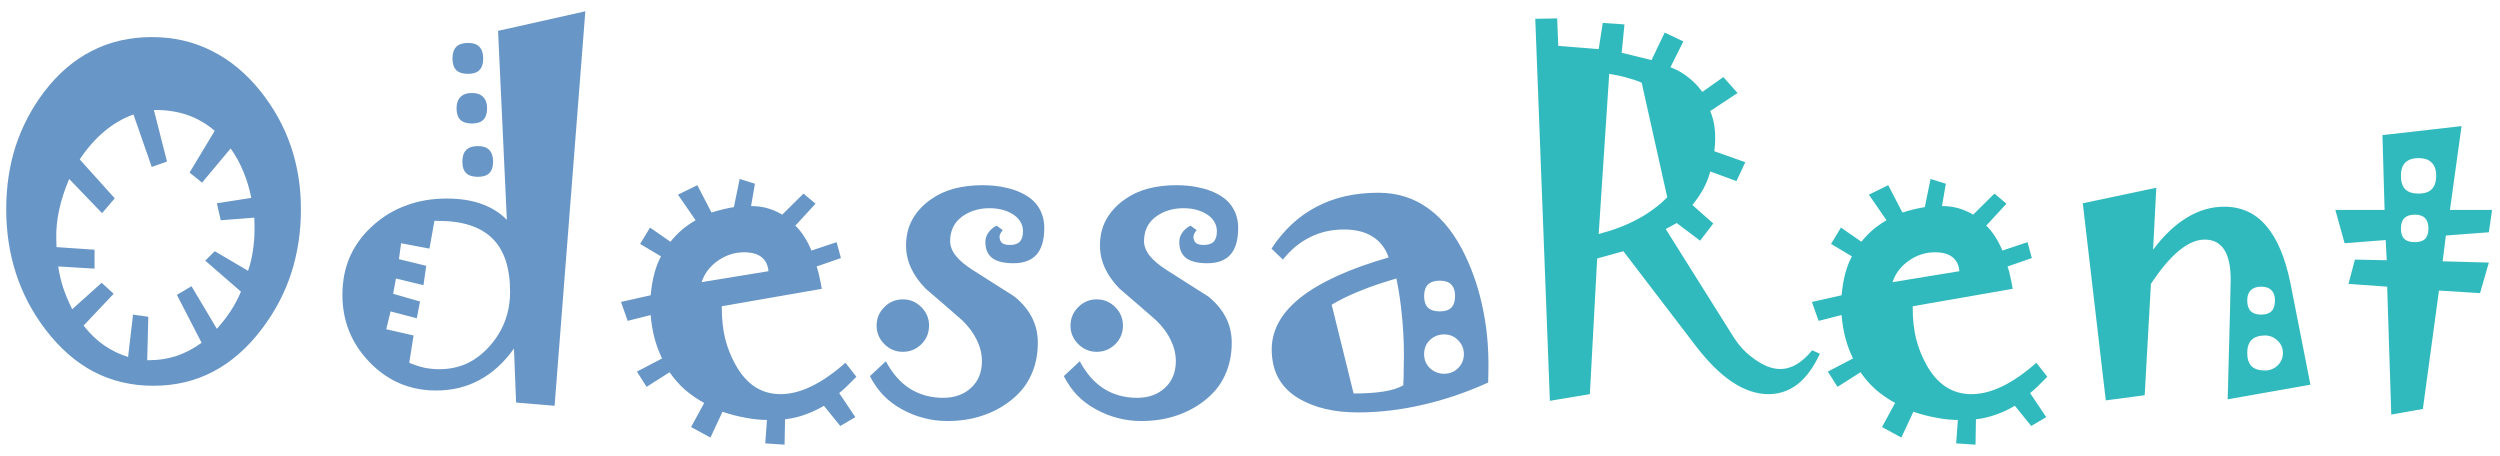
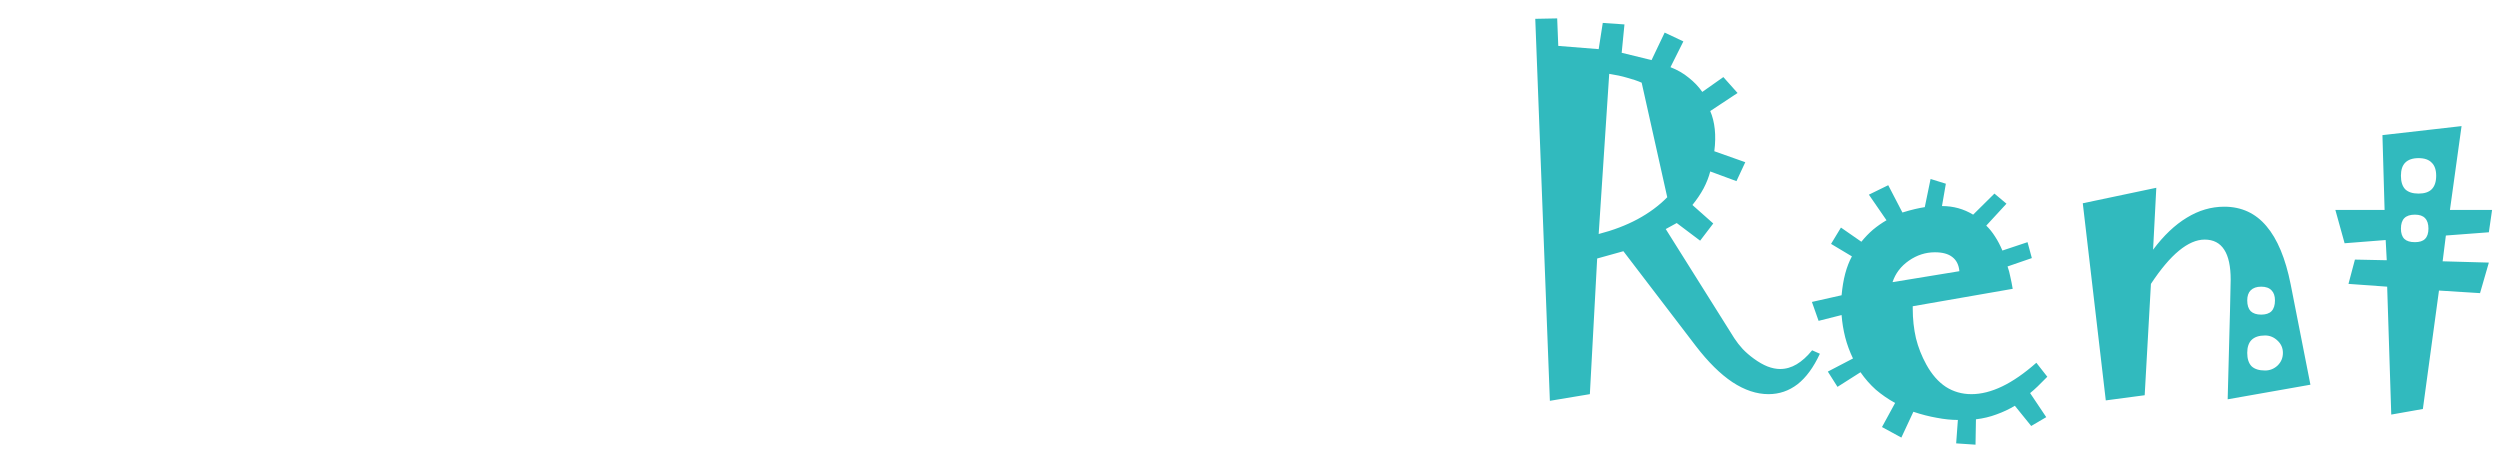
<svg xmlns="http://www.w3.org/2000/svg" width="159" height="29" viewBox="0 0 159 29" fill="none">
-   <path d="M19.139 13.31C19.139 14.751 18.934 16.104 18.523 17.371C18.113 18.638 17.489 19.823 16.65 20.926C15.739 22.129 14.709 23.031 13.56 23.633C12.421 24.234 11.15 24.535 9.746 24.535C8.361 24.535 7.094 24.234 5.945 23.633C4.806 23.031 3.781 22.129 2.869 20.926C2.04 19.832 1.42 18.647 1.01 17.371C0.6 16.095 0.395 14.742 0.395 13.31C0.395 11.88 0.595 10.54 0.996 9.291C1.406 8.042 2.012 6.889 2.814 5.832C3.699 4.674 4.71 3.809 5.85 3.234C6.989 2.651 8.256 2.359 9.65 2.359C11.045 2.359 12.316 2.651 13.465 3.234C14.622 3.809 15.662 4.67 16.582 5.818C17.43 6.885 18.068 8.042 18.496 9.291C18.924 10.54 19.139 11.88 19.139 13.31ZM16.186 14.596C16.186 14.477 16.186 14.359 16.186 14.24C16.186 14.113 16.181 13.98 16.172 13.844L14.039 14.008L13.793 12.928L15.98 12.586C15.862 11.984 15.693 11.424 15.475 10.904C15.256 10.376 14.987 9.888 14.668 9.441L12.85 11.615L12.057 10.973L13.656 8.32C13.128 7.865 12.544 7.527 11.906 7.309C11.268 7.09 10.562 6.985 9.787 6.994L10.621 10.275L9.65 10.617L8.488 7.281C7.805 7.527 7.18 7.892 6.615 8.375C6.05 8.849 5.535 9.437 5.07 10.139L7.299 12.613L6.492 13.557L4.4 11.383C4.109 12.066 3.895 12.727 3.758 13.365C3.621 14.003 3.562 14.614 3.58 15.197L3.594 15.717L6.014 15.881V17.084L3.703 16.947C3.767 17.394 3.872 17.845 4.018 18.301C4.173 18.756 4.364 19.212 4.592 19.668L6.465 17.986L7.23 18.684L5.316 20.707C5.708 21.208 6.137 21.623 6.602 21.951C7.076 22.279 7.59 22.53 8.146 22.703L8.461 20.01L9.432 20.146L9.363 22.908H9.514C10.088 22.908 10.648 22.822 11.195 22.648C11.751 22.466 12.294 22.184 12.822 21.801L11.25 18.752L12.18 18.205L13.793 20.912C14.13 20.538 14.426 20.156 14.682 19.764C14.937 19.372 15.151 18.966 15.324 18.547L13.055 16.578L13.656 15.977L15.775 17.221C15.912 16.838 16.012 16.428 16.076 15.99C16.149 15.553 16.186 15.088 16.186 14.596ZM30.732 3.727C30.732 4.055 30.65 4.301 30.486 4.465C30.331 4.62 30.09 4.697 29.762 4.697C29.434 4.697 29.188 4.62 29.023 4.465C28.859 4.301 28.777 4.055 28.777 3.727C28.777 3.389 28.859 3.139 29.023 2.975C29.188 2.811 29.434 2.729 29.762 2.729C30.09 2.729 30.331 2.811 30.486 2.975C30.65 3.139 30.732 3.389 30.732 3.727ZM30.979 6.885C30.979 7.222 30.896 7.468 30.732 7.623C30.578 7.778 30.336 7.855 30.008 7.855C29.689 7.855 29.447 7.778 29.283 7.623C29.119 7.468 29.037 7.222 29.037 6.885C29.037 6.575 29.119 6.338 29.283 6.174C29.447 6.001 29.689 5.914 30.008 5.914C30.336 5.914 30.578 6.001 30.732 6.174C30.896 6.338 30.979 6.575 30.979 6.885ZM31.361 10.275C31.361 10.613 31.279 10.859 31.115 11.014C30.96 11.169 30.719 11.246 30.391 11.246C30.062 11.246 29.816 11.169 29.652 11.014C29.488 10.859 29.406 10.613 29.406 10.275C29.406 9.947 29.488 9.701 29.652 9.537C29.816 9.373 30.062 9.291 30.391 9.291C30.719 9.291 30.96 9.373 31.115 9.537C31.279 9.701 31.361 9.947 31.361 10.275ZM37.227 0.719L35.272 25.807L32.824 25.602L32.688 22.17C32.059 23.054 31.329 23.719 30.5 24.166C29.68 24.613 28.759 24.836 27.738 24.836C26.079 24.836 24.671 24.239 23.514 23.045C22.356 21.851 21.777 20.42 21.777 18.752C21.777 17.85 21.941 17.029 22.27 16.291C22.607 15.544 23.108 14.878 23.773 14.295C24.402 13.739 25.104 13.324 25.879 13.051C26.654 12.768 27.492 12.627 28.395 12.627C29.251 12.627 29.994 12.741 30.623 12.969C31.261 13.197 31.799 13.534 32.236 13.98L31.676 1.963L37.227 0.719ZM32.441 18.547C32.441 17.025 32.063 15.895 31.307 15.156C30.55 14.418 29.411 14.049 27.889 14.049H27.629L27.314 15.812L25.51 15.471L25.373 16.482L27.109 16.906L26.932 18.137L25.182 17.713L25.004 18.684L26.713 19.176L26.508 20.242L24.84 19.805L24.566 20.939L26.303 21.336L26.029 23.072C26.348 23.209 26.667 23.314 26.986 23.387C27.305 23.451 27.62 23.482 27.93 23.482C28.577 23.482 29.169 23.359 29.707 23.113C30.245 22.858 30.737 22.475 31.184 21.965C31.603 21.482 31.917 20.958 32.127 20.393C32.337 19.818 32.441 19.203 32.441 18.547ZM54.467 23.961C54.239 24.189 54.034 24.394 53.852 24.576C53.669 24.749 53.51 24.891 53.373 25L54.398 26.531L53.441 27.092L52.402 25.807C52.038 26.025 51.65 26.208 51.24 26.354C50.83 26.509 50.393 26.613 49.928 26.668L49.9 28.281L48.67 28.199L48.779 26.709C48.36 26.709 47.913 26.663 47.44 26.572C46.965 26.49 46.469 26.363 45.949 26.189L45.184 27.83L43.953 27.16L44.787 25.629C44.34 25.383 43.93 25.1 43.557 24.781C43.192 24.453 42.868 24.084 42.586 23.674L41.123 24.604L40.508 23.633L42.107 22.799C41.898 22.361 41.734 21.915 41.615 21.459C41.497 20.994 41.419 20.52 41.383 20.037L39.92 20.406L39.496 19.203L41.383 18.779C41.428 18.269 41.506 17.809 41.615 17.398C41.725 16.988 41.866 16.624 42.039 16.305L40.713 15.512L41.342 14.473L42.641 15.375C42.868 15.092 43.115 14.837 43.379 14.609C43.652 14.382 43.94 14.181 44.24 14.008L43.119 12.381L44.35 11.779L45.252 13.516C45.544 13.425 45.808 13.352 46.045 13.297C46.282 13.242 46.492 13.201 46.674 13.174L47.043 11.383L48.014 11.684L47.768 13.105C48.132 13.105 48.478 13.151 48.807 13.242C49.135 13.333 49.449 13.47 49.75 13.652L51.103 12.312L51.869 12.955L50.584 14.35C50.785 14.541 50.971 14.773 51.145 15.047C51.318 15.311 51.473 15.607 51.609 15.935L53.209 15.402L53.482 16.414L51.938 16.947C52.01 17.148 52.07 17.366 52.115 17.604C52.17 17.84 52.22 18.096 52.266 18.369L45.908 19.477V19.627C45.908 20.292 45.977 20.921 46.113 21.514C46.259 22.097 46.478 22.653 46.77 23.182C47.116 23.811 47.531 24.285 48.014 24.604C48.497 24.913 49.039 25.068 49.641 25.068C50.26 25.068 50.912 24.904 51.596 24.576C52.279 24.248 53.004 23.747 53.77 23.072L54.467 23.961ZM48.875 17.248C48.839 16.847 48.688 16.546 48.424 16.346C48.169 16.145 47.8 16.045 47.316 16.045C46.724 16.045 46.172 16.223 45.662 16.578C45.152 16.934 44.805 17.389 44.623 17.945L48.875 17.248ZM66.416 14.5C66.416 15.257 66.252 15.822 65.924 16.195C65.596 16.56 65.103 16.742 64.447 16.742C63.855 16.742 63.408 16.633 63.107 16.414C62.816 16.186 62.67 15.849 62.67 15.402C62.67 15.184 62.729 14.988 62.848 14.815C62.966 14.632 63.144 14.477 63.381 14.35L63.777 14.637C63.714 14.71 63.663 14.783 63.627 14.855C63.59 14.919 63.572 14.983 63.572 15.047C63.572 15.229 63.627 15.366 63.736 15.457C63.846 15.539 64.005 15.58 64.215 15.58C64.507 15.58 64.721 15.512 64.857 15.375C64.994 15.229 65.062 15.006 65.062 14.705C65.062 14.468 64.999 14.254 64.871 14.062C64.753 13.871 64.57 13.707 64.324 13.57C64.133 13.461 63.919 13.379 63.682 13.324C63.454 13.27 63.203 13.242 62.93 13.242C62.583 13.242 62.269 13.288 61.986 13.379C61.713 13.461 61.453 13.588 61.207 13.762C60.943 13.953 60.747 14.181 60.619 14.445C60.492 14.71 60.428 15.006 60.428 15.334C60.428 15.653 60.551 15.967 60.797 16.277C61.043 16.578 61.403 16.879 61.877 17.18C62.734 17.727 63.385 18.141 63.832 18.424C64.288 18.706 64.529 18.861 64.557 18.889C65.049 19.299 65.413 19.745 65.65 20.229C65.887 20.703 66.006 21.227 66.006 21.801C66.006 22.566 65.86 23.259 65.568 23.879C65.286 24.499 64.848 25.037 64.256 25.492C63.718 25.912 63.112 26.23 62.438 26.449C61.772 26.668 61.043 26.777 60.25 26.777C59.73 26.777 59.234 26.713 58.76 26.586C58.286 26.467 57.825 26.285 57.379 26.039C56.923 25.793 56.522 25.492 56.176 25.137C55.839 24.781 55.556 24.376 55.328 23.92L56.34 22.977C56.759 23.76 57.274 24.344 57.885 24.727C58.495 25.109 59.197 25.301 59.99 25.301C60.71 25.301 61.298 25.091 61.754 24.672C62.219 24.244 62.451 23.678 62.451 22.977C62.451 22.521 62.346 22.079 62.137 21.65C61.936 21.213 61.626 20.789 61.207 20.379C60.824 20.042 60.437 19.704 60.045 19.367C59.653 19.03 59.261 18.693 58.869 18.355C58.459 17.936 58.149 17.499 57.94 17.043C57.73 16.587 57.625 16.109 57.625 15.607C57.625 14.997 57.757 14.45 58.022 13.967C58.286 13.484 58.673 13.06 59.184 12.695C59.63 12.376 60.127 12.144 60.674 11.998C61.23 11.852 61.831 11.779 62.478 11.779C63.016 11.779 63.504 11.829 63.941 11.93C64.379 12.021 64.766 12.158 65.103 12.34C65.55 12.577 65.878 12.878 66.088 13.242C66.307 13.607 66.416 14.026 66.416 14.5ZM59.088 20.707C59.088 21.172 58.924 21.568 58.596 21.896C58.268 22.215 57.876 22.375 57.42 22.375C56.964 22.375 56.572 22.211 56.244 21.883C55.916 21.555 55.752 21.163 55.752 20.707C55.752 20.251 55.916 19.859 56.244 19.531C56.572 19.203 56.964 19.039 57.42 19.039C57.876 19.039 58.268 19.203 58.596 19.531C58.924 19.859 59.088 20.251 59.088 20.707ZM78.748 14.5C78.748 15.257 78.584 15.822 78.256 16.195C77.928 16.56 77.436 16.742 76.779 16.742C76.187 16.742 75.74 16.633 75.439 16.414C75.148 16.186 75.002 15.849 75.002 15.402C75.002 15.184 75.061 14.988 75.18 14.815C75.298 14.632 75.476 14.477 75.713 14.35L76.109 14.637C76.046 14.71 75.995 14.783 75.959 14.855C75.922 14.919 75.904 14.983 75.904 15.047C75.904 15.229 75.959 15.366 76.068 15.457C76.178 15.539 76.337 15.58 76.547 15.58C76.838 15.58 77.053 15.512 77.189 15.375C77.326 15.229 77.394 15.006 77.394 14.705C77.394 14.468 77.331 14.254 77.203 14.062C77.085 13.871 76.902 13.707 76.656 13.57C76.465 13.461 76.251 13.379 76.014 13.324C75.786 13.27 75.535 13.242 75.262 13.242C74.915 13.242 74.601 13.288 74.318 13.379C74.045 13.461 73.785 13.588 73.539 13.762C73.275 13.953 73.079 14.181 72.951 14.445C72.824 14.71 72.76 15.006 72.76 15.334C72.76 15.653 72.883 15.967 73.129 16.277C73.375 16.578 73.735 16.879 74.209 17.18C75.066 17.727 75.717 18.141 76.164 18.424C76.62 18.706 76.861 18.861 76.889 18.889C77.381 19.299 77.745 19.745 77.982 20.229C78.219 20.703 78.338 21.227 78.338 21.801C78.338 22.566 78.192 23.259 77.9 23.879C77.618 24.499 77.18 25.037 76.588 25.492C76.05 25.912 75.444 26.23 74.769 26.449C74.104 26.668 73.375 26.777 72.582 26.777C72.062 26.777 71.566 26.713 71.092 26.586C70.618 26.467 70.158 26.285 69.711 26.039C69.255 25.793 68.854 25.492 68.508 25.137C68.171 24.781 67.888 24.376 67.66 23.92L68.672 22.977C69.091 23.76 69.606 24.344 70.217 24.727C70.828 25.109 71.529 25.301 72.322 25.301C73.042 25.301 73.63 25.091 74.086 24.672C74.551 24.244 74.783 23.678 74.783 22.977C74.783 22.521 74.678 22.079 74.469 21.65C74.268 21.213 73.958 20.789 73.539 20.379C73.156 20.042 72.769 19.704 72.377 19.367C71.985 19.03 71.593 18.693 71.201 18.355C70.791 17.936 70.481 17.499 70.272 17.043C70.062 16.587 69.957 16.109 69.957 15.607C69.957 14.997 70.089 14.45 70.353 13.967C70.618 13.484 71.005 13.06 71.516 12.695C71.962 12.376 72.459 12.144 73.006 11.998C73.562 11.852 74.163 11.779 74.811 11.779C75.348 11.779 75.836 11.829 76.273 11.93C76.711 12.021 77.098 12.158 77.436 12.34C77.882 12.577 78.21 12.878 78.42 13.242C78.639 13.607 78.748 14.026 78.748 14.5ZM71.42 20.707C71.42 21.172 71.256 21.568 70.928 21.896C70.6 22.215 70.208 22.375 69.752 22.375C69.296 22.375 68.904 22.211 68.576 21.883C68.248 21.555 68.084 21.163 68.084 20.707C68.084 20.251 68.248 19.859 68.576 19.531C68.904 19.203 69.296 19.039 69.752 19.039C70.208 19.039 70.6 19.203 70.928 19.531C71.256 19.859 71.42 20.251 71.42 20.707ZM94.662 23.592L94.648 24.33C93.236 24.968 91.837 25.442 90.451 25.752C89.075 26.071 87.712 26.23 86.363 26.23C85.616 26.23 84.932 26.158 84.312 26.012C83.693 25.866 83.137 25.652 82.644 25.369C82.061 25.032 81.619 24.599 81.318 24.07C81.027 23.542 80.881 22.926 80.881 22.225C80.881 20.985 81.501 19.878 82.74 18.902C83.989 17.927 85.848 17.084 88.318 16.373C88.118 15.79 87.776 15.348 87.293 15.047C86.819 14.746 86.213 14.596 85.475 14.596C84.682 14.596 83.962 14.76 83.314 15.088C82.667 15.407 82.093 15.881 81.592 16.51L80.867 15.812C81.633 14.637 82.581 13.753 83.711 13.16C84.841 12.559 86.158 12.258 87.662 12.258C88.883 12.258 89.954 12.6 90.875 13.283C91.805 13.958 92.588 14.974 93.227 16.332C93.728 17.398 94.097 18.538 94.334 19.75C94.58 20.953 94.689 22.234 94.662 23.592ZM92.543 18.834C92.543 18.506 92.461 18.26 92.297 18.096C92.142 17.932 91.9 17.85 91.572 17.85C91.244 17.85 90.993 17.932 90.82 18.096C90.656 18.26 90.574 18.506 90.574 18.834C90.574 19.162 90.656 19.408 90.82 19.572C90.993 19.727 91.244 19.805 91.572 19.805C91.9 19.805 92.142 19.727 92.297 19.572C92.461 19.408 92.543 19.162 92.543 18.834ZM89.289 22.58C89.289 21.751 89.248 20.93 89.166 20.119C89.093 19.308 88.975 18.506 88.811 17.713C87.954 17.959 87.179 18.223 86.486 18.506C85.803 18.779 85.206 19.071 84.695 19.381L86.09 25.027C86.819 25.027 87.448 24.986 87.977 24.904C88.505 24.822 88.929 24.69 89.248 24.508C89.266 24.18 89.275 23.856 89.275 23.537C89.284 23.218 89.289 22.899 89.289 22.58ZM93.103 22.525C93.103 22.179 92.981 21.883 92.734 21.637C92.497 21.391 92.201 21.268 91.846 21.268C91.499 21.268 91.199 21.386 90.943 21.623C90.697 21.86 90.574 22.161 90.574 22.525C90.574 22.881 90.697 23.177 90.943 23.414C91.199 23.651 91.499 23.77 91.846 23.77C92.201 23.77 92.497 23.651 92.734 23.414C92.981 23.168 93.103 22.872 93.103 22.525Z" fill="#6896C6" />
  <path d="M115.744 22.498C115.343 23.364 114.869 24.011 114.322 24.439C113.775 24.859 113.16 25.068 112.477 25.068C111.72 25.068 110.954 24.813 110.18 24.303C109.414 23.792 108.639 23.027 107.855 22.006L103.248 15.977L101.58 16.441L101.115 25.068L98.572 25.492L97.643 1.197L99.037 1.17L99.106 2.92L101.676 3.125L101.936 1.457L103.316 1.553L103.139 3.357L105.039 3.822L105.873 2.072L107.062 2.633L106.242 4.273C106.689 4.447 107.076 4.67 107.404 4.943C107.742 5.208 108.029 5.508 108.266 5.846L109.605 4.902L110.508 5.914L108.771 7.062C108.917 7.4 109.013 7.783 109.059 8.211C109.104 8.639 109.095 9.109 109.031 9.619L111 10.316L110.439 11.52L108.771 10.904C108.68 11.26 108.539 11.62 108.348 11.984C108.156 12.34 107.919 12.691 107.637 13.037L108.963 14.213L108.129 15.307L106.639 14.185L105.941 14.568L110.303 21.514C110.458 21.751 110.635 21.979 110.836 22.197C111.046 22.416 111.283 22.621 111.547 22.812C111.848 23.031 112.135 23.195 112.408 23.305C112.691 23.414 112.96 23.469 113.215 23.469C113.579 23.469 113.93 23.369 114.268 23.168C114.605 22.967 114.933 22.671 115.252 22.279L115.744 22.498ZM106.037 12.545L104.41 5.258C104.137 5.139 103.827 5.035 103.48 4.943C103.143 4.843 102.765 4.761 102.346 4.697L101.676 14.883C102.596 14.646 103.421 14.331 104.15 13.94C104.88 13.547 105.508 13.083 106.037 12.545ZM130.209 23.961C129.981 24.189 129.776 24.394 129.594 24.576C129.411 24.749 129.252 24.891 129.115 25L130.141 26.531L129.184 27.092L128.145 25.807C127.78 26.025 127.393 26.208 126.982 26.354C126.572 26.509 126.135 26.613 125.67 26.668L125.643 28.281L124.412 28.199L124.521 26.709C124.102 26.709 123.656 26.663 123.182 26.572C122.708 26.49 122.211 26.363 121.691 26.189L120.926 27.83L119.695 27.16L120.529 25.629C120.083 25.383 119.673 25.1 119.299 24.781C118.934 24.453 118.611 24.084 118.328 23.674L116.865 24.604L116.25 23.633L117.85 22.799C117.64 22.361 117.476 21.915 117.357 21.459C117.239 20.994 117.161 20.52 117.125 20.037L115.662 20.406L115.238 19.203L117.125 18.779C117.171 18.269 117.248 17.809 117.357 17.398C117.467 16.988 117.608 16.624 117.781 16.305L116.455 15.512L117.084 14.473L118.383 15.375C118.611 15.092 118.857 14.837 119.121 14.609C119.395 14.382 119.682 14.181 119.982 14.008L118.861 12.381L120.092 11.779L120.994 13.516C121.286 13.425 121.55 13.352 121.787 13.297C122.024 13.242 122.234 13.201 122.416 13.174L122.785 11.383L123.756 11.684L123.51 13.105C123.874 13.105 124.221 13.151 124.549 13.242C124.877 13.333 125.191 13.47 125.492 13.652L126.846 12.312L127.611 12.955L126.326 14.35C126.527 14.541 126.714 14.773 126.887 15.047C127.06 15.311 127.215 15.607 127.352 15.935L128.951 15.402L129.225 16.414L127.68 16.947C127.753 17.148 127.812 17.366 127.857 17.604C127.912 17.84 127.962 18.096 128.008 18.369L121.65 19.477V19.627C121.65 20.292 121.719 20.921 121.855 21.514C122.001 22.097 122.22 22.653 122.512 23.182C122.858 23.811 123.273 24.285 123.756 24.604C124.239 24.913 124.781 25.068 125.383 25.068C126.003 25.068 126.654 24.904 127.338 24.576C128.021 24.248 128.746 23.747 129.512 23.072L130.209 23.961ZM124.617 17.248C124.581 16.847 124.43 16.546 124.166 16.346C123.911 16.145 123.542 16.045 123.059 16.045C122.466 16.045 121.915 16.223 121.404 16.578C120.894 16.934 120.548 17.389 120.365 17.945L124.617 17.248ZM146.943 24.467L141.68 25.396C141.753 22.607 141.803 20.707 141.83 19.695C141.857 18.674 141.871 18.037 141.871 17.781C141.871 16.934 141.734 16.3 141.461 15.881C141.188 15.453 140.773 15.238 140.217 15.238C139.697 15.238 139.15 15.475 138.576 15.949C138.011 16.414 137.419 17.116 136.799 18.055L136.402 25.137L133.928 25.465L132.465 12.928L137.141 11.943L136.936 15.881C137.61 14.979 138.326 14.3 139.082 13.844C139.839 13.379 140.632 13.146 141.461 13.146C142.555 13.146 143.448 13.557 144.141 14.377C144.842 15.197 145.357 16.432 145.686 18.082L146.943 24.467ZM144.688 19.107C144.688 18.825 144.615 18.611 144.469 18.465C144.323 18.31 144.104 18.232 143.812 18.232C143.521 18.232 143.298 18.31 143.143 18.465C142.997 18.611 142.924 18.825 142.924 19.107C142.924 19.408 142.997 19.636 143.143 19.791C143.298 19.937 143.521 20.01 143.812 20.01C144.104 20.01 144.323 19.937 144.469 19.791C144.615 19.636 144.688 19.408 144.688 19.107ZM145.193 22.443C145.193 22.134 145.079 21.874 144.852 21.664C144.624 21.445 144.359 21.336 144.059 21.336C143.676 21.336 143.389 21.432 143.197 21.623C143.015 21.805 142.924 22.079 142.924 22.443C142.924 22.817 143.015 23.1 143.197 23.291C143.389 23.473 143.676 23.564 144.059 23.564C144.359 23.564 144.624 23.46 144.852 23.25C145.079 23.031 145.193 22.762 145.193 22.443ZM158.496 13.352L158.291 14.773L155.557 14.979L155.352 16.619L158.291 16.701L157.73 18.643L155.119 18.479L154.094 26.012L152.084 26.367L151.824 18.232L149.363 18.055L149.773 16.51L151.797 16.551L151.729 15.266L149.117 15.471L148.529 13.352H151.66L151.523 8.594L156.555 8.02L155.816 13.352H158.496ZM154.941 11.178C154.941 10.804 154.846 10.526 154.654 10.344C154.472 10.152 154.194 10.057 153.82 10.057C153.447 10.057 153.164 10.152 152.973 10.344C152.79 10.526 152.699 10.804 152.699 11.178C152.699 11.56 152.79 11.848 152.973 12.039C153.164 12.221 153.447 12.312 153.82 12.312C154.194 12.312 154.472 12.221 154.654 12.039C154.846 11.848 154.941 11.56 154.941 11.178ZM154.449 14.541C154.449 14.24 154.376 14.017 154.23 13.871C154.094 13.725 153.88 13.652 153.588 13.652C153.287 13.652 153.064 13.725 152.918 13.871C152.772 14.017 152.699 14.24 152.699 14.541C152.699 14.833 152.772 15.051 152.918 15.197C153.064 15.334 153.287 15.402 153.588 15.402C153.88 15.402 154.094 15.334 154.23 15.197C154.376 15.051 154.449 14.833 154.449 14.541Z" fill="#31BABE" />
</svg>